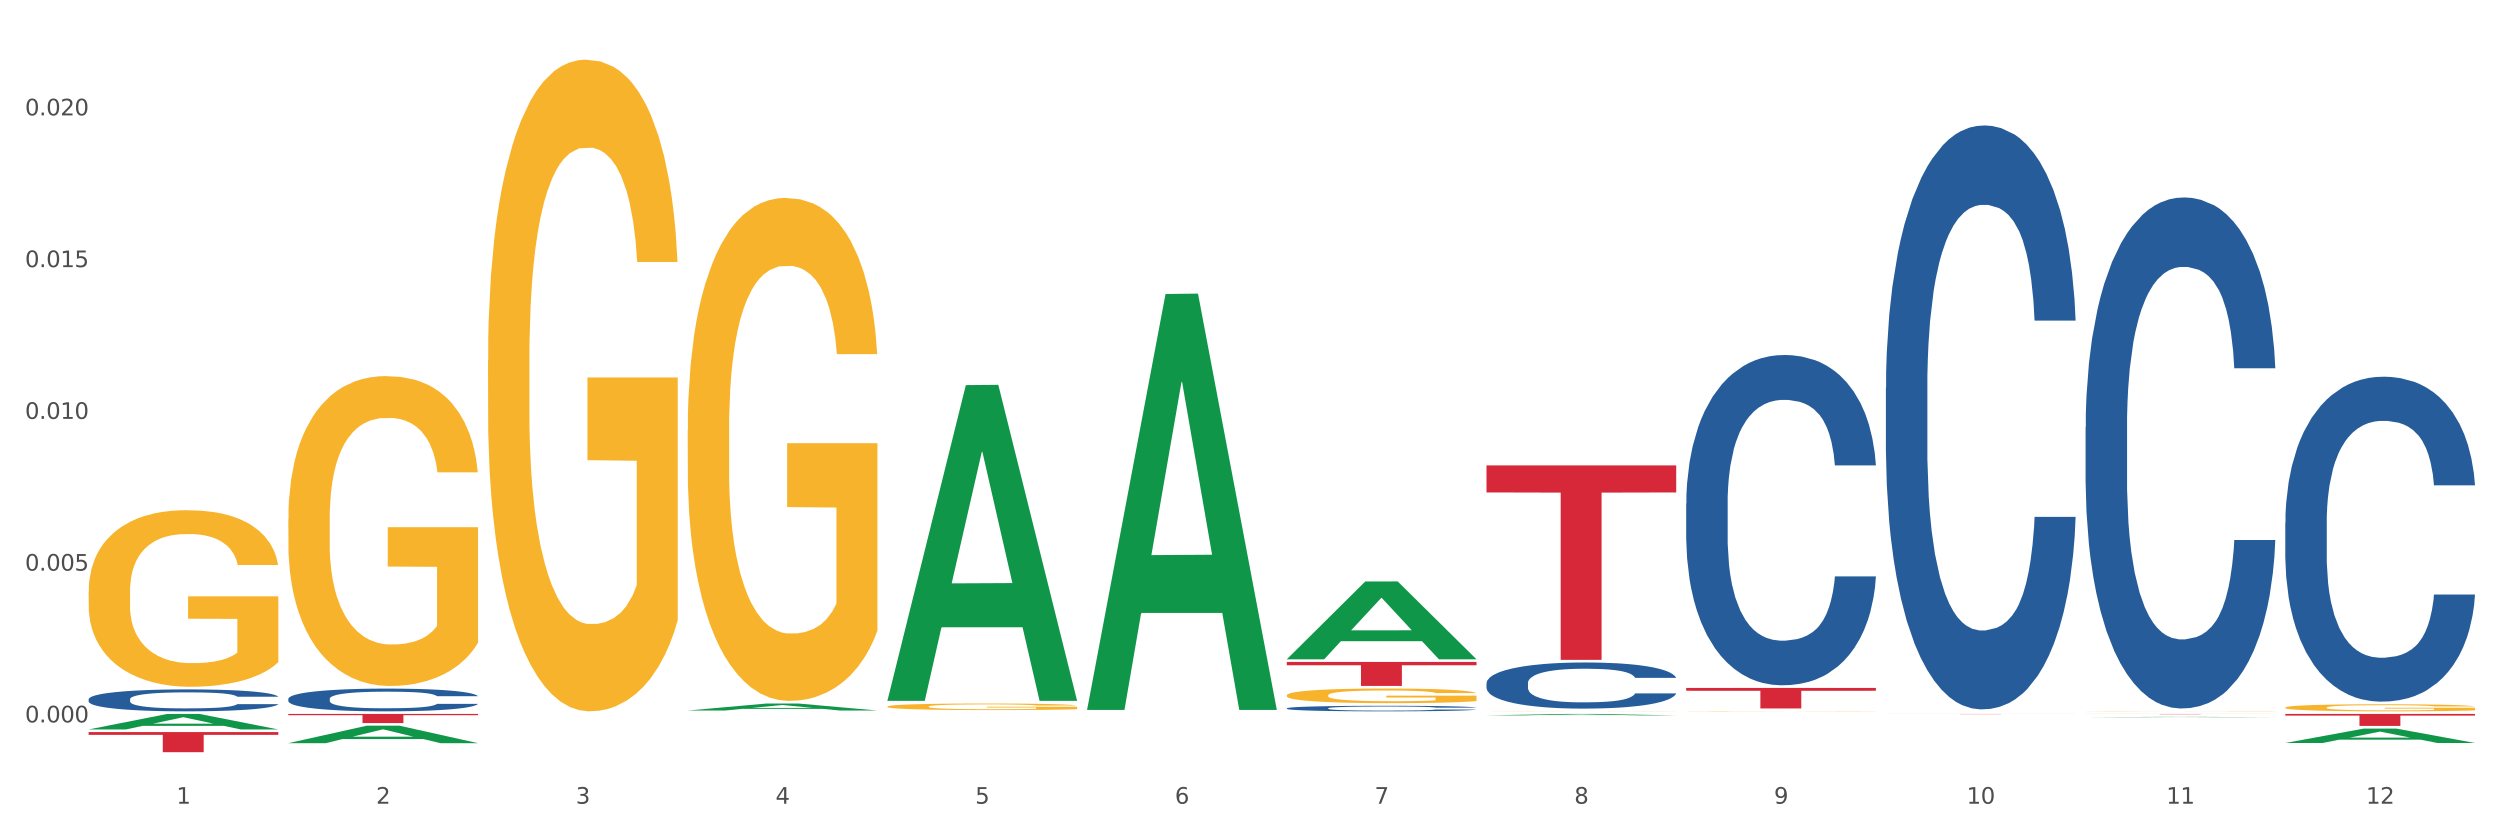
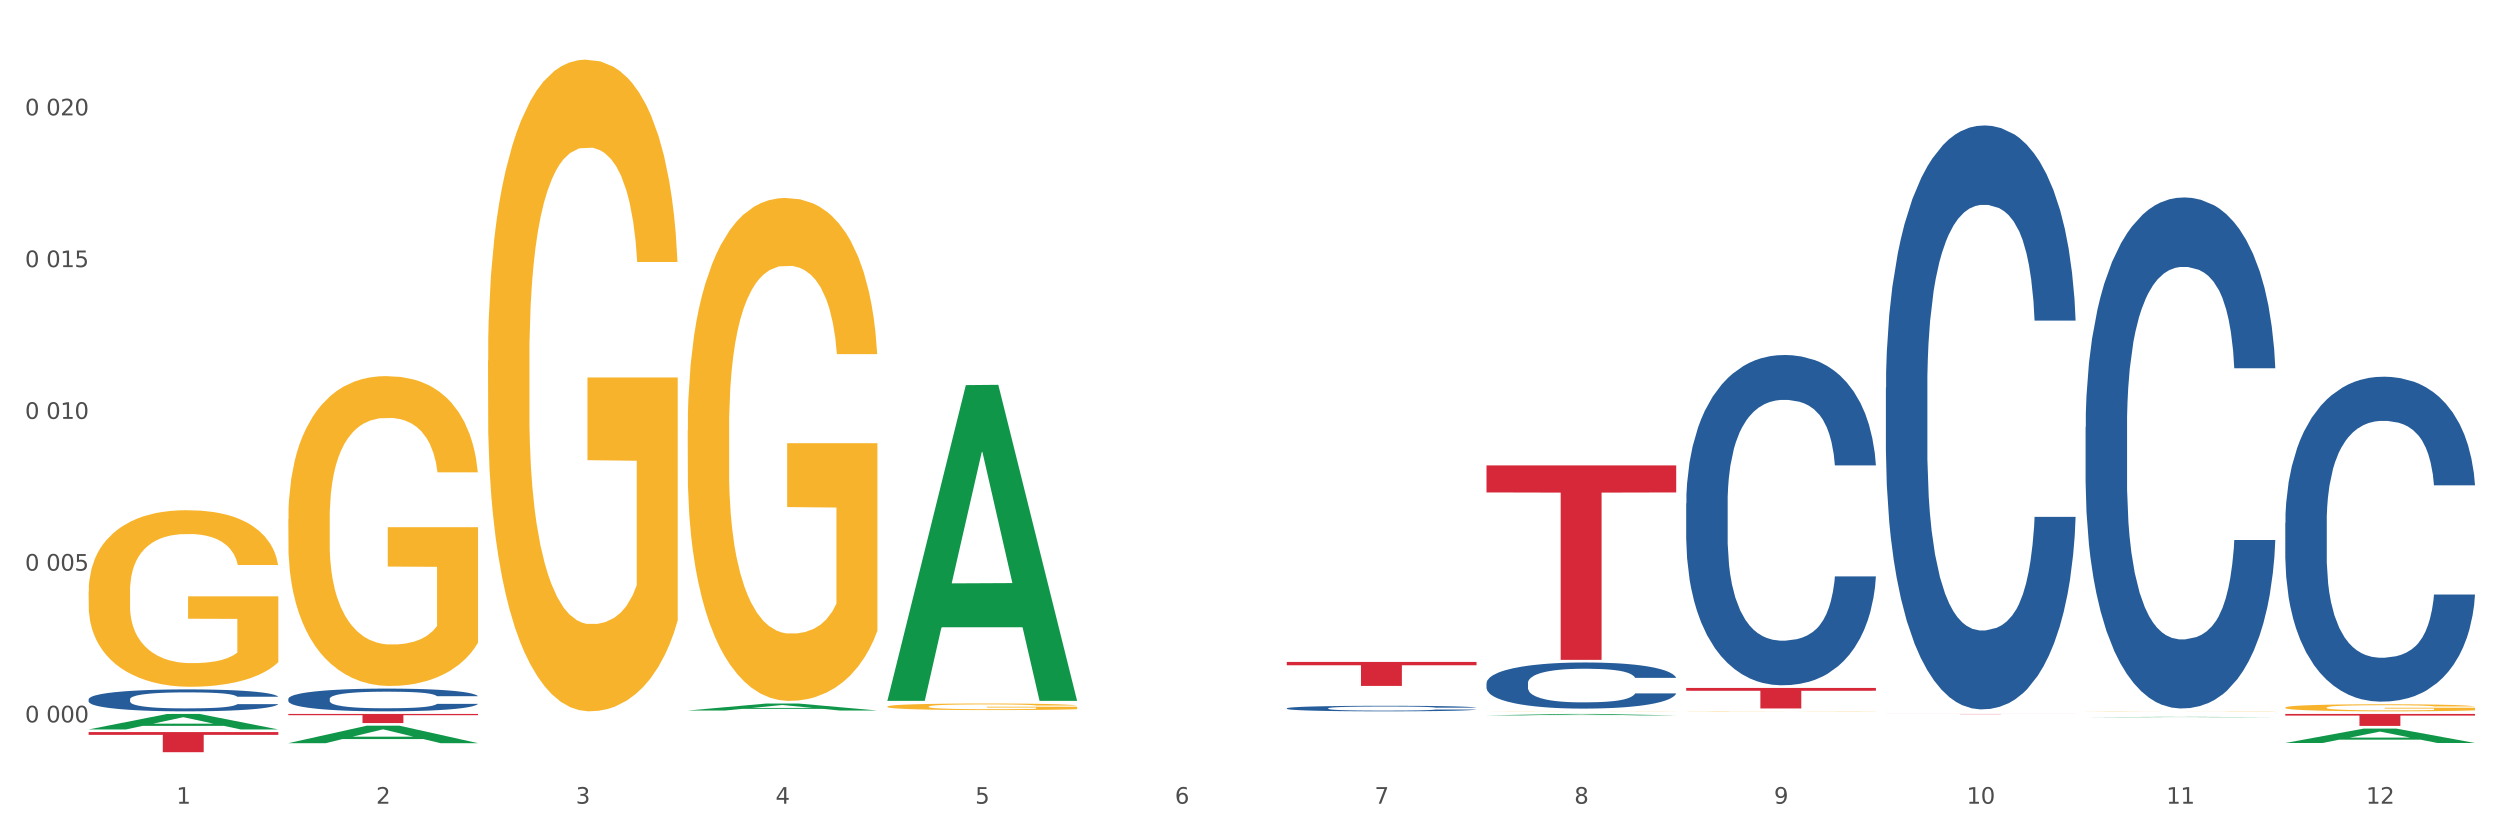
<svg xmlns="http://www.w3.org/2000/svg" xmlns:xlink="http://www.w3.org/1999/xlink" width="1080pt" height="360pt" viewBox="0 0 1080 360" version="1.1">
  <rect x="0" y="0" width="1080" height="360" fill="#333333" stroke="none" />
  <defs>
    <style type="text/css">*{stroke-linejoin: round; stroke-linecap: butt}</style>
  </defs>
  <g id="figure_1">
    <g id="patch_1">
      <path d="M 0 360  L 1080 360  L 1080 0  L 0 0  z " style="fill: #ffffff; stroke: #ffffff; stroke-linejoin: miter" />
    </g>
    <g id="axes_1">
      <g id="matplotlib.axis_1">
        <g id="xtick_1">
          <g id="text_1">
            <g style="fill: #4d4d4d" transform="translate(76.207 347.204) scale(0.096 -0.096)">
              <defs>
                <path id="DejaVuSans-31" d="M 794 531  L 1825 531  L 1825 4091  L 703 3866  L 703 4441  L 1819 4666  L 2450 4666  L 2450 531  L 3481 531  L 3481 0  L 794 0  L 794 531  z " transform="scale(0.016)" />
              </defs>
              <use xlink:href="#DejaVuSans-31" />
            </g>
          </g>
        </g>
        <g id="xtick_2">
          <g id="text_2">
            <g style="fill: #4d4d4d" transform="translate(162.476 347.204) scale(0.096 -0.096)">
              <defs>
                <path id="DejaVuSans-32" d="M 1228 531  L 3431 531  L 3431 0  L 469 0  L 469 531  Q 828 903 1448 1529  Q 2069 2156 2228 2338  Q 2531 2678 2651 2914  Q 2772 3150 2772 3378  Q 2772 3750 2511 3984  Q 2250 4219 1831 4219  Q 1534 4219 1204 4116  Q 875 4013 500 3803  L 500 4441  Q 881 4594 1212 4672  Q 1544 4750 1819 4750  Q 2544 4750 2975 4387  Q 3406 4025 3406 3419  Q 3406 3131 3298 2873  Q 3191 2616 2906 2266  Q 2828 2175 2409 1742  Q 1991 1309 1228 531  z " transform="scale(0.016)" />
              </defs>
              <use xlink:href="#DejaVuSans-32" />
            </g>
          </g>
        </g>
        <g id="xtick_3">
          <g id="text_3">
            <g style="fill: #4d4d4d" transform="translate(248.745 347.204) scale(0.096 -0.096)">
              <defs>
                <path id="DejaVuSans-33" d="M 2597 2516  Q 3050 2419 3304 2112  Q 3559 1806 3559 1356  Q 3559 666 3084 287  Q 2609 -91 1734 -91  Q 1441 -91 1130 -33  Q 819 25 488 141  L 488 750  Q 750 597 1062 519  Q 1375 441 1716 441  Q 2309 441 2620 675  Q 2931 909 2931 1356  Q 2931 1769 2642 2001  Q 2353 2234 1838 2234  L 1294 2234  L 1294 2753  L 1863 2753  Q 2328 2753 2575 2939  Q 2822 3125 2822 3475  Q 2822 3834 2567 4026  Q 2313 4219 1838 4219  Q 1578 4219 1281 4162  Q 984 4106 628 3988  L 628 4550  Q 988 4650 1302 4700  Q 1616 4750 1894 4750  Q 2613 4750 3031 4423  Q 3450 4097 3450 3541  Q 3450 3153 3228 2886  Q 3006 2619 2597 2516  z " transform="scale(0.016)" />
              </defs>
              <use xlink:href="#DejaVuSans-33" />
            </g>
          </g>
        </g>
        <g id="xtick_4">
          <g id="text_4">
            <g style="fill: #4d4d4d" transform="translate(335.014 347.204) scale(0.096 -0.096)">
              <defs>
                <path id="DejaVuSans-34" d="M 2419 4116  L 825 1625  L 2419 1625  L 2419 4116  z M 2253 4666  L 3047 4666  L 3047 1625  L 3713 1625  L 3713 1100  L 3047 1100  L 3047 0  L 2419 0  L 2419 1100  L 313 1100  L 313 1709  L 2253 4666  z " transform="scale(0.016)" />
              </defs>
              <use xlink:href="#DejaVuSans-34" />
            </g>
          </g>
        </g>
        <g id="xtick_5">
          <g id="text_5">
            <g style="fill: #4d4d4d" transform="translate(421.284 347.204) scale(0.096 -0.096)">
              <defs>
                <path id="DejaVuSans-35" d="M 691 4666  L 3169 4666  L 3169 4134  L 1269 4134  L 1269 2991  Q 1406 3038 1543 3061  Q 1681 3084 1819 3084  Q 2600 3084 3056 2656  Q 3513 2228 3513 1497  Q 3513 744 3044 326  Q 2575 -91 1722 -91  Q 1428 -91 1123 -41  Q 819 9 494 109  L 494 744  Q 775 591 1075 516  Q 1375 441 1709 441  Q 2250 441 2565 725  Q 2881 1009 2881 1497  Q 2881 1984 2565 2268  Q 2250 2553 1709 2553  Q 1456 2553 1204 2497  Q 953 2441 691 2322  L 691 4666  z " transform="scale(0.016)" />
              </defs>
              <use xlink:href="#DejaVuSans-35" />
            </g>
          </g>
        </g>
        <g id="xtick_6">
          <g id="text_6">
            <g style="fill: #4d4d4d" transform="translate(507.553 347.204) scale(0.096 -0.096)">
              <defs>
                <path id="DejaVuSans-36" d="M 2113 2584  Q 1688 2584 1439 2293  Q 1191 2003 1191 1497  Q 1191 994 1439 701  Q 1688 409 2113 409  Q 2538 409 2786 701  Q 3034 994 3034 1497  Q 3034 2003 2786 2293  Q 2538 2584 2113 2584  z M 3366 4563  L 3366 3988  Q 3128 4100 2886 4159  Q 2644 4219 2406 4219  Q 1781 4219 1451 3797  Q 1122 3375 1075 2522  Q 1259 2794 1537 2939  Q 1816 3084 2150 3084  Q 2853 3084 3261 2657  Q 3669 2231 3669 1497  Q 3669 778 3244 343  Q 2819 -91 2113 -91  Q 1303 -91 875 529  Q 447 1150 447 2328  Q 447 3434 972 4092  Q 1497 4750 2381 4750  Q 2619 4750 2861 4703  Q 3103 4656 3366 4563  z " transform="scale(0.016)" />
              </defs>
              <use xlink:href="#DejaVuSans-36" />
            </g>
          </g>
        </g>
        <g id="xtick_7">
          <g id="text_7">
            <g style="fill: #4d4d4d" transform="translate(593.822 347.204) scale(0.096 -0.096)">
              <defs>
                <path id="DejaVuSans-37" d="M 525 4666  L 3525 4666  L 3525 4397  L 1831 0  L 1172 0  L 2766 4134  L 525 4134  L 525 4666  z " transform="scale(0.016)" />
              </defs>
              <use xlink:href="#DejaVuSans-37" />
            </g>
          </g>
        </g>
        <g id="xtick_8">
          <g id="text_8">
            <g style="fill: #4d4d4d" transform="translate(680.091 347.204) scale(0.096 -0.096)">
              <defs>
                <path id="DejaVuSans-38" d="M 2034 2216  Q 1584 2216 1326 1975  Q 1069 1734 1069 1313  Q 1069 891 1326 650  Q 1584 409 2034 409  Q 2484 409 2743 651  Q 3003 894 3003 1313  Q 3003 1734 2745 1975  Q 2488 2216 2034 2216  z M 1403 2484  Q 997 2584 770 2862  Q 544 3141 544 3541  Q 544 4100 942 4425  Q 1341 4750 2034 4750  Q 2731 4750 3128 4425  Q 3525 4100 3525 3541  Q 3525 3141 3298 2862  Q 3072 2584 2669 2484  Q 3125 2378 3379 2068  Q 3634 1759 3634 1313  Q 3634 634 3220 271  Q 2806 -91 2034 -91  Q 1263 -91 848 271  Q 434 634 434 1313  Q 434 1759 690 2068  Q 947 2378 1403 2484  z M 1172 3481  Q 1172 3119 1398 2916  Q 1625 2713 2034 2713  Q 2441 2713 2670 2916  Q 2900 3119 2900 3481  Q 2900 3844 2670 4047  Q 2441 4250 2034 4250  Q 1625 4250 1398 4047  Q 1172 3844 1172 3481  z " transform="scale(0.016)" />
              </defs>
              <use xlink:href="#DejaVuSans-38" />
            </g>
          </g>
        </g>
        <g id="xtick_9">
          <g id="text_9">
            <g style="fill: #4d4d4d" transform="translate(766.361 347.204) scale(0.096 -0.096)">
              <defs>
                <path id="DejaVuSans-39" d="M 703 97  L 703 672  Q 941 559 1184 500  Q 1428 441 1663 441  Q 2288 441 2617 861  Q 2947 1281 2994 2138  Q 2813 1869 2534 1725  Q 2256 1581 1919 1581  Q 1219 1581 811 2004  Q 403 2428 403 3163  Q 403 3881 828 4315  Q 1253 4750 1959 4750  Q 2769 4750 3195 4129  Q 3622 3509 3622 2328  Q 3622 1225 3098 567  Q 2575 -91 1691 -91  Q 1453 -91 1209 -44  Q 966 3 703 97  z M 1959 2075  Q 2384 2075 2632 2365  Q 2881 2656 2881 3163  Q 2881 3666 2632 3958  Q 2384 4250 1959 4250  Q 1534 4250 1286 3958  Q 1038 3666 1038 3163  Q 1038 2656 1286 2365  Q 1534 2075 1959 2075  z " transform="scale(0.016)" />
              </defs>
              <use xlink:href="#DejaVuSans-39" />
            </g>
          </g>
        </g>
        <g id="xtick_10">
          <g id="text_10">
            <g style="fill: #4d4d4d" transform="translate(849.576 347.204) scale(0.096 -0.096)">
              <defs>
                <path id="DejaVuSans-30" d="M 2034 4250  Q 1547 4250 1301 3770  Q 1056 3291 1056 2328  Q 1056 1369 1301 889  Q 1547 409 2034 409  Q 2525 409 2770 889  Q 3016 1369 3016 2328  Q 3016 3291 2770 3770  Q 2525 4250 2034 4250  z M 2034 4750  Q 2819 4750 3233 4129  Q 3647 3509 3647 2328  Q 3647 1150 3233 529  Q 2819 -91 2034 -91  Q 1250 -91 836 529  Q 422 1150 422 2328  Q 422 3509 836 4129  Q 1250 4750 2034 4750  z " transform="scale(0.016)" />
              </defs>
              <use xlink:href="#DejaVuSans-31" />
              <use xlink:href="#DejaVuSans-30" transform="translate(63.623 0)" />
            </g>
          </g>
        </g>
        <g id="xtick_11">
          <g id="text_11">
            <g style="fill: #4d4d4d" transform="translate(935.845 347.204) scale(0.096 -0.096)">
              <use xlink:href="#DejaVuSans-31" />
              <use xlink:href="#DejaVuSans-31" transform="translate(63.623 0)" />
            </g>
          </g>
        </g>
        <g id="xtick_12">
          <g id="text_12">
            <g style="fill: #4d4d4d" transform="translate(1022.114 347.204) scale(0.096 -0.096)">
              <use xlink:href="#DejaVuSans-31" />
              <use xlink:href="#DejaVuSans-32" transform="translate(63.623 0)" />
            </g>
          </g>
        </g>
        <g id="xtick_13" />
        <g id="xtick_14" />
        <g id="xtick_15" />
        <g id="xtick_16" />
        <g id="xtick_17" />
        <g id="xtick_18" />
        <g id="xtick_19" />
        <g id="xtick_20" />
        <g id="xtick_21" />
        <g id="xtick_22" />
        <g id="xtick_23" />
      </g>
      <g id="matplotlib.axis_2">
        <g id="ytick_1">
          <g id="text_13">
            <g style="fill: #4d4d4d" transform="translate(10.8 312.076) scale(0.096 -0.096)">
              <defs>
-                 <path id="DejaVuSans-2e" d="M 684 794  L 1344 794  L 1344 0  L 684 0  L 684 794  z " transform="scale(0.016)" />
-               </defs>
+                 </defs>
              <use xlink:href="#DejaVuSans-30" />
              <use xlink:href="#DejaVuSans-2e" transform="translate(63.623 0)" />
              <use xlink:href="#DejaVuSans-30" transform="translate(95.41 0)" />
              <use xlink:href="#DejaVuSans-30" transform="translate(159.033 0)" />
              <use xlink:href="#DejaVuSans-30" transform="translate(222.656 0)" />
            </g>
          </g>
        </g>
        <g id="ytick_2">
          <g id="text_14">
            <g style="fill: #4d4d4d" transform="translate(10.8 246.517) scale(0.096 -0.096)">
              <use xlink:href="#DejaVuSans-30" />
              <use xlink:href="#DejaVuSans-2e" transform="translate(63.623 0)" />
              <use xlink:href="#DejaVuSans-30" transform="translate(95.41 0)" />
              <use xlink:href="#DejaVuSans-30" transform="translate(159.033 0)" />
              <use xlink:href="#DejaVuSans-35" transform="translate(222.656 0)" />
            </g>
          </g>
        </g>
        <g id="ytick_3">
          <g id="text_15">
            <g style="fill: #4d4d4d" transform="translate(10.8 180.959) scale(0.096 -0.096)">
              <use xlink:href="#DejaVuSans-30" />
              <use xlink:href="#DejaVuSans-2e" transform="translate(63.623 0)" />
              <use xlink:href="#DejaVuSans-30" transform="translate(95.41 0)" />
              <use xlink:href="#DejaVuSans-31" transform="translate(159.033 0)" />
              <use xlink:href="#DejaVuSans-30" transform="translate(222.656 0)" />
            </g>
          </g>
        </g>
        <g id="ytick_4">
          <g id="text_16">
            <g style="fill: #4d4d4d" transform="translate(10.8 115.401) scale(0.096 -0.096)">
              <use xlink:href="#DejaVuSans-30" />
              <use xlink:href="#DejaVuSans-2e" transform="translate(63.623 0)" />
              <use xlink:href="#DejaVuSans-30" transform="translate(95.41 0)" />
              <use xlink:href="#DejaVuSans-31" transform="translate(159.033 0)" />
              <use xlink:href="#DejaVuSans-35" transform="translate(222.656 0)" />
            </g>
          </g>
        </g>
        <g id="ytick_5">
          <g id="text_17">
            <g style="fill: #4d4d4d" transform="translate(10.8 49.842) scale(0.096 -0.096)">
              <use xlink:href="#DejaVuSans-30" />
              <use xlink:href="#DejaVuSans-2e" transform="translate(63.623 0)" />
              <use xlink:href="#DejaVuSans-30" transform="translate(95.41 0)" />
              <use xlink:href="#DejaVuSans-32" transform="translate(159.033 0)" />
              <use xlink:href="#DejaVuSans-30" transform="translate(222.656 0)" />
            </g>
          </g>
        </g>
        <g id="ytick_6" />
        <g id="ytick_7" />
        <g id="ytick_8" />
        <g id="ytick_9" />
      </g>
      <g id="PolyCollection_1">
        <path d="M 38.283 315.113  L 38.367 315.107  L 72.164 308.435  L 86.189 308.428  L 120.239 315.126  L 104.017 315.126  L 96.666 313.566  L 61.771 313.566  L 61.518 313.591  L 54.421 315.126  L 38.283 315.126  L 38.283 315.113  L 66.165 312.636  L 92.272 312.629  L 79.345 309.856  L 79.176 309.843  L 79.007 309.862  L 66.08 312.629  L 66.165 312.636  L 38.283 315.113  z " clip-path="url(#p4e5d2865ca)" style="fill: #109648" />
        <path d="M 814.706 167.543  L 814.803 167.313  L 814.803 160.862  L 815.093 152.107  L 816.159 135.98  L 817.515 123.77  L 819.84 109.486  L 821.1 103.496  L 822.746 96.814  L 826.137 85.986  L 830.012 76.771  L 832.724 71.702  L 834.759 68.477  L 839.312 62.717  L 841.928 60.183  L 844.64 58.109  L 846.965 56.727  L 850.84 55.114  L 853.94 54.423  L 857.524 54.193  L 860.527 54.423  L 864.499 55.345  L 870.312 58.109  L 872.54 59.722  L 875.543 62.487  L 878.643 66.173  L 881.162 69.859  L 884.068 75.158  L 887.071 82.07  L 889.977 90.824  L 892.012 98.888  L 893.658 107.412  L 895.112 117.78  L 896.177 129.069  L 896.662 138.514  L 878.934 138.514  L 878.449 129.99  L 877.48 120.775  L 876.512 114.554  L 875.446 109.486  L 873.799 103.726  L 872.346 100.04  L 869.924 95.662  L 867.696 92.898  L 865.856 91.285  L 863.627 89.903  L 858.881 88.52  L 855.49 88.52  L 853.359 88.981  L 850.743 90.133  L 848.515 91.746  L 845.899 94.511  L 843.865 97.506  L 841.831 101.422  L 840.668 104.187  L 838.924 109.255  L 837.762 113.402  L 836.212 120.544  L 835.34 125.613  L 833.79 138.745  L 833.112 148.421  L 832.821 155.102  L 832.628 162.475  L 832.628 198.415  L 833.209 214.542  L 833.693 221.454  L 834.468 229.287  L 835.921 239.424  L 838.053 249.331  L 840.281 256.473  L 842.121 260.85  L 843.865 264.075  L 845.609 266.61  L 847.74 268.913  L 849.484 270.296  L 852.099 271.678  L 855.199 272.369  L 857.621 272.369  L 862.562 271.217  L 864.79 270.065  L 866.921 268.453  L 869.246 265.918  L 871.087 263.154  L 872.152 261.08  L 873.896 256.703  L 875.252 252.095  L 876.415 246.796  L 877.19 242.189  L 878.062 235.277  L 878.74 227.444  L 878.934 223.297  L 896.662 223.297  L 896.274 231.591  L 895.596 239.654  L 894.24 250.483  L 893.174 256.703  L 891.527 264.306  L 889.784 270.757  L 887.362 277.899  L 885.134 283.197  L 882.809 287.805  L 880.29 291.952  L 875.737 297.712  L 874.09 299.325  L 870.602 302.089  L 867.89 303.702  L 863.918 305.315  L 859.849 306.236  L 855.587 306.467  L 851.809 306.006  L 847.643 304.623  L 845.028 303.241  L 842.121 301.168  L 838.731 297.942  L 835.534 294.026  L 832.531 289.418  L 829.721 284.119  L 827.106 278.129  L 823.715 268.222  L 821.196 258.546  L 819.356 249.561  L 818.096 241.958  L 816.837 232.282  L 816.159 225.601  L 815.093 209.474  L 814.706 194.498  L 814.706 167.543  z " clip-path="url(#p4e5d2865ca)" style="fill: #255c99" />
        <path d="M 728.437 217.47  L 728.534 217.34  L 728.534 213.691  L 728.824 208.74  L 729.89 199.618  L 731.246 192.711  L 733.571 184.632  L 734.83 181.244  L 736.477 177.465  L 739.868 171.341  L 743.743 166.128  L 746.455 163.261  L 748.49 161.437  L 753.043 158.179  L 755.658 156.746  L 758.371 155.573  L 760.696 154.791  L 764.571 153.879  L 767.671 153.488  L 771.255 153.358  L 774.258 153.488  L 778.23 154.009  L 784.043 155.573  L 786.271 156.485  L 789.274 158.049  L 792.374 160.134  L 794.892 162.219  L 797.799 165.216  L 800.802 169.125  L 803.708 174.077  L 805.742 178.638  L 807.389 183.459  L 808.842 189.323  L 809.908 195.709  L 810.392 201.051  L 792.664 201.051  L 792.18 196.23  L 791.211 191.017  L 790.243 187.499  L 789.177 184.632  L 787.53 181.374  L 786.077 179.289  L 783.655 176.814  L 781.427 175.25  L 779.586 174.338  L 777.358 173.556  L 772.611 172.774  L 769.221 172.774  L 767.09 173.035  L 764.474 173.686  L 762.246 174.598  L 759.63 176.162  L 757.596 177.856  L 755.561 180.071  L 754.399 181.635  L 752.655 184.502  L 751.493 186.847  L 749.943 190.887  L 749.071 193.754  L 747.521 201.182  L 746.843 206.655  L 746.552 210.434  L 746.358 214.604  L 746.358 234.932  L 746.94 244.054  L 747.424 247.963  L 748.199 252.394  L 749.652 258.127  L 751.783 263.731  L 754.011 267.77  L 755.852 270.246  L 757.596 272.07  L 759.34 273.504  L 761.471 274.807  L 763.215 275.589  L 765.83 276.371  L 768.93 276.762  L 771.352 276.762  L 776.293 276.11  L 778.521 275.458  L 780.652 274.546  L 782.977 273.113  L 784.818 271.549  L 785.883 270.376  L 787.627 267.9  L 788.983 265.294  L 790.146 262.297  L 790.921 259.691  L 791.793 255.782  L 792.471 251.351  L 792.664 249.005  L 810.392 249.005  L 810.005 253.697  L 809.327 258.257  L 807.971 264.382  L 806.905 267.9  L 805.258 272.201  L 803.514 275.849  L 801.092 279.889  L 798.864 282.886  L 796.539 285.492  L 794.021 287.838  L 789.468 291.096  L 787.821 292.008  L 784.333 293.572  L 781.621 294.484  L 777.649 295.396  L 773.58 295.917  L 769.318 296.047  L 765.54 295.787  L 761.374 295.005  L 758.758 294.223  L 755.852 293.05  L 752.461 291.226  L 749.265 289.011  L 746.262 286.405  L 743.452 283.407  L 740.837 280.019  L 737.446 274.416  L 734.927 268.943  L 733.087 263.861  L 731.827 259.561  L 730.568 254.088  L 729.89 250.309  L 728.824 241.187  L 728.437 232.717  L 728.437 217.47  z " clip-path="url(#p4e5d2865ca)" style="fill: #255c99" />
        <path d="M 642.167 295.144  L 642.264 295.126  L 642.264 294.617  L 642.555 293.925  L 643.621 292.652  L 644.977 291.688  L 647.302 290.56  L 648.561 290.087  L 650.208 289.56  L 653.599 288.705  L 657.474 287.977  L 660.186 287.577  L 662.22 287.322  L 666.774 286.867  L 669.389 286.667  L 672.102 286.503  L 674.427 286.394  L 678.302 286.267  L 681.402 286.212  L 684.986 286.194  L 687.989 286.212  L 691.961 286.285  L 697.773 286.503  L 700.001 286.631  L 703.005 286.849  L 706.105 287.14  L 708.623 287.431  L 711.53 287.85  L 714.533 288.395  L 717.439 289.087  L 719.473 289.723  L 721.12 290.396  L 722.573 291.215  L 723.639 292.106  L 724.123 292.852  L 706.395 292.852  L 705.911 292.179  L 704.942 291.451  L 703.973 290.96  L 702.908 290.56  L 701.261 290.105  L 699.808 289.814  L 697.386 289.469  L 695.158 289.25  L 693.317 289.123  L 691.089 289.014  L 686.342 288.905  L 682.952 288.905  L 680.82 288.941  L 678.205 289.032  L 675.977 289.159  L 673.361 289.378  L 671.327 289.614  L 669.292 289.923  L 668.13 290.142  L 666.386 290.542  L 665.224 290.869  L 663.674 291.433  L 662.802 291.833  L 661.252 292.87  L 660.574 293.634  L 660.283 294.162  L 660.089 294.744  L 660.089 297.582  L 660.67 298.855  L 661.155 299.401  L 661.93 300.02  L 663.383 300.82  L 665.514 301.602  L 667.742 302.166  L 669.583 302.512  L 671.327 302.767  L 673.07 302.967  L 675.202 303.149  L 676.945 303.258  L 679.561 303.367  L 682.661 303.421  L 685.083 303.421  L 690.023 303.33  L 692.252 303.24  L 694.383 303.112  L 696.708 302.912  L 698.548 302.694  L 699.614 302.53  L 701.358 302.184  L 702.714 301.821  L 703.876 301.402  L 704.651 301.038  L 705.523 300.493  L 706.201 299.874  L 706.395 299.547  L 724.123 299.547  L 723.736 300.202  L 723.058 300.838  L 721.701 301.693  L 720.636 302.184  L 718.989 302.785  L 717.245 303.294  L 714.823 303.858  L 712.595 304.276  L 710.27 304.64  L 707.751 304.968  L 703.198 305.422  L 701.551 305.55  L 698.064 305.768  L 695.351 305.895  L 691.38 306.023  L 687.311 306.096  L 683.048 306.114  L 679.27 306.077  L 675.105 305.968  L 672.489 305.859  L 669.583 305.695  L 666.192 305.441  L 662.995 305.131  L 659.992 304.768  L 657.183 304.349  L 654.567 303.876  L 651.177 303.094  L 648.658 302.33  L 646.817 301.62  L 645.558 301.02  L 644.299 300.256  L 643.621 299.729  L 642.555 298.455  L 642.167 297.273  L 642.167 295.144  z " clip-path="url(#p4e5d2865ca)" style="fill: #255c99" />
        <path d="M 555.898 305.976  L 555.995 305.974  L 555.995 305.913  L 556.286 305.83  L 557.351 305.676  L 558.708 305.56  L 561.033 305.424  L 562.292 305.367  L 563.939 305.304  L 567.329 305.201  L 571.204 305.113  L 573.917 305.065  L 575.951 305.034  L 580.504 304.979  L 583.12 304.955  L 585.832 304.935  L 588.157 304.922  L 592.032 304.907  L 595.132 304.9  L 598.717 304.898  L 601.72 304.9  L 605.692 304.909  L 611.504 304.935  L 613.732 304.951  L 616.735 304.977  L 619.835 305.012  L 622.354 305.047  L 625.26 305.098  L 628.263 305.163  L 631.17 305.247  L 633.204 305.323  L 634.851 305.404  L 636.304 305.503  L 637.37 305.61  L 637.854 305.7  L 620.126 305.7  L 619.642 305.619  L 618.673 305.531  L 617.704 305.472  L 616.638 305.424  L 614.992 305.369  L 613.538 305.334  L 611.117 305.293  L 608.889 305.266  L 607.048 305.251  L 604.82 305.238  L 600.073 305.225  L 596.682 305.225  L 594.551 305.229  L 591.936 305.24  L 589.707 305.255  L 587.092 305.282  L 585.057 305.31  L 583.023 305.347  L 581.861 305.374  L 580.117 305.422  L 578.954 305.461  L 577.404 305.529  L 576.532 305.578  L 574.982 305.702  L 574.304 305.794  L 574.014 305.858  L 573.82 305.928  L 573.82 306.27  L 574.401 306.423  L 574.886 306.489  L 575.661 306.564  L 577.114 306.66  L 579.245 306.754  L 581.473 306.822  L 583.314 306.864  L 585.057 306.894  L 586.801 306.919  L 588.932 306.94  L 590.676 306.954  L 593.292 306.967  L 596.392 306.973  L 598.814 306.973  L 603.754 306.962  L 605.982 306.951  L 608.114 306.936  L 610.439 306.912  L 612.279 306.886  L 613.345 306.866  L 615.088 306.824  L 616.445 306.781  L 617.607 306.73  L 618.382 306.686  L 619.254 306.621  L 619.932 306.546  L 620.126 306.507  L 637.854 306.507  L 637.466 306.586  L 636.788 306.662  L 635.432 306.765  L 634.366 306.824  L 632.72 306.897  L 630.976 306.958  L 628.554 307.026  L 626.326 307.076  L 624.001 307.12  L 621.482 307.16  L 616.929 307.214  L 615.282 307.23  L 611.795 307.256  L 609.082 307.271  L 605.11 307.287  L 601.042 307.295  L 596.779 307.298  L 593.001 307.293  L 588.836 307.28  L 586.22 307.267  L 583.314 307.247  L 579.923 307.217  L 576.726 307.179  L 573.723 307.136  L 570.914 307.085  L 568.298 307.028  L 564.908 306.934  L 562.389 306.842  L 560.548 306.756  L 559.289 306.684  L 558.029 306.592  L 557.351 306.529  L 556.286 306.375  L 555.898 306.233  L 555.898 305.976  z " clip-path="url(#p4e5d2865ca)" style="fill: #255c99" />
        <path d="M 124.552 301.889  L 124.649 301.88  L 124.649 301.629  L 124.94 301.288  L 126.005 300.66  L 127.362 300.185  L 129.687 299.628  L 130.946 299.395  L 132.593 299.135  L 135.983 298.714  L 139.858 298.355  L 142.571 298.157  L 144.605 298.032  L 149.158 297.808  L 151.774 297.709  L 154.486 297.628  L 156.811 297.574  L 160.686 297.512  L 163.786 297.485  L 167.371 297.476  L 170.374 297.485  L 174.346 297.521  L 180.158 297.628  L 182.386 297.691  L 185.389 297.799  L 188.489 297.942  L 191.008 298.086  L 193.914 298.292  L 196.917 298.561  L 199.824 298.902  L 201.858 299.216  L 203.505 299.548  L 204.958 299.951  L 206.024 300.391  L 206.508 300.759  L 188.78 300.759  L 188.296 300.427  L 187.327 300.068  L 186.358 299.826  L 185.292 299.628  L 183.646 299.404  L 182.192 299.261  L 179.771 299.09  L 177.543 298.983  L 175.702 298.92  L 173.474 298.866  L 168.727 298.812  L 165.336 298.812  L 163.205 298.83  L 160.589 298.875  L 158.361 298.938  L 155.746 299.045  L 153.711 299.162  L 151.677 299.315  L 150.515 299.422  L 148.771 299.62  L 147.608 299.781  L 146.058 300.059  L 145.186 300.256  L 143.636 300.768  L 142.958 301.144  L 142.668 301.405  L 142.474 301.692  L 142.474 303.091  L 143.055 303.719  L 143.54 303.988  L 144.315 304.293  L 145.768 304.687  L 147.899 305.073  L 150.127 305.351  L 151.968 305.522  L 153.711 305.647  L 155.455 305.746  L 157.586 305.836  L 159.33 305.889  L 161.946 305.943  L 165.046 305.97  L 167.468 305.97  L 172.408 305.925  L 174.636 305.88  L 176.768 305.818  L 179.092 305.719  L 180.933 305.611  L 181.999 305.531  L 183.742 305.36  L 185.099 305.181  L 186.261 304.974  L 187.036 304.795  L 187.908 304.526  L 188.586 304.221  L 188.78 304.06  L 206.508 304.06  L 206.12 304.382  L 205.442 304.696  L 204.086 305.118  L 203.02 305.36  L 201.374 305.656  L 199.63 305.907  L 197.208 306.185  L 194.98 306.392  L 192.655 306.571  L 190.136 306.733  L 185.583 306.957  L 183.936 307.02  L 180.449 307.127  L 177.736 307.19  L 173.764 307.253  L 169.696 307.289  L 165.433 307.298  L 161.655 307.28  L 157.49 307.226  L 154.874 307.172  L 151.968 307.091  L 148.577 306.966  L 145.38 306.813  L 142.377 306.634  L 139.568 306.428  L 136.952 306.194  L 133.562 305.809  L 131.043 305.432  L 129.202 305.082  L 127.943 304.786  L 126.683 304.409  L 126.005 304.149  L 124.94 303.521  L 124.552 302.938  L 124.552 301.889  z " clip-path="url(#p4e5d2865ca)" style="fill: #255c99" />
        <path d="M 38.283 302.079  L 38.38 302.07  L 38.38 301.828  L 38.67 301.499  L 39.736 300.893  L 41.092 300.435  L 43.417 299.898  L 44.677 299.673  L 46.324 299.422  L 49.714 299.015  L 53.589 298.669  L 56.302 298.479  L 58.336 298.358  L 62.889 298.141  L 65.505 298.046  L 68.217 297.968  L 70.542 297.916  L 74.417 297.856  L 77.517 297.83  L 81.101 297.821  L 84.105 297.83  L 88.076 297.864  L 93.889 297.968  L 96.117 298.029  L 99.12 298.133  L 102.22 298.271  L 104.739 298.41  L 107.645 298.609  L 110.648 298.868  L 113.554 299.197  L 115.589 299.5  L 117.236 299.82  L 118.689 300.21  L 119.754 300.634  L 120.239 300.989  L 102.511 300.989  L 102.026 300.668  L 101.058 300.322  L 100.089 300.089  L 99.023 299.898  L 97.376 299.682  L 95.923 299.543  L 93.501 299.379  L 91.273 299.275  L 89.433 299.214  L 87.205 299.163  L 82.458 299.111  L 79.067 299.111  L 76.936 299.128  L 74.32 299.171  L 72.092 299.232  L 69.477 299.336  L 67.442 299.448  L 65.408 299.595  L 64.245 299.699  L 62.502 299.89  L 61.339 300.045  L 59.789 300.314  L 58.917 300.504  L 57.367 300.997  L 56.689 301.361  L 56.399 301.612  L 56.205 301.889  L 56.205 303.239  L 56.786 303.845  L 57.27 304.104  L 58.045 304.398  L 59.498 304.779  L 61.63 305.151  L 63.858 305.42  L 65.698 305.584  L 67.442 305.705  L 69.186 305.8  L 71.317 305.887  L 73.061 305.939  L 75.677 305.991  L 78.776 306.017  L 81.198 306.017  L 86.139 305.974  L 88.367 305.93  L 90.498 305.87  L 92.823 305.775  L 94.664 305.671  L 95.73 305.593  L 97.473 305.428  L 98.83 305.255  L 99.992 305.056  L 100.767 304.883  L 101.639 304.623  L 102.317 304.329  L 102.511 304.173  L 120.239 304.173  L 119.851 304.485  L 119.173 304.788  L 117.817 305.195  L 116.751 305.428  L 115.104 305.714  L 113.361 305.956  L 110.939 306.225  L 108.711 306.424  L 106.386 306.597  L 103.867 306.752  L 99.314 306.969  L 97.667 307.029  L 94.18 307.133  L 91.467 307.194  L 87.495 307.254  L 83.426 307.289  L 79.164 307.298  L 75.386 307.28  L 71.22 307.228  L 68.605 307.177  L 65.698 307.099  L 62.308 306.977  L 59.111 306.83  L 56.108 306.657  L 53.299 306.458  L 50.683 306.233  L 47.292 305.861  L 44.774 305.498  L 42.933 305.16  L 41.674 304.874  L 40.414 304.511  L 39.736 304.26  L 38.67 303.654  L 38.283 303.092  L 38.283 302.079  z " clip-path="url(#p4e5d2865ca)" style="fill: #255c99" />
        <path d="M 38.283 255.656  L 38.38 255.586  L 38.38 253.078  L 38.573 250.918  L 39.541 245.693  L 40.992 241.374  L 42.057 239.075  L 43.121 237.194  L 44.379 235.313  L 45.927 233.362  L 48.733 230.506  L 50.475 229.043  L 52.603 227.51  L 56.474 225.281  L 59.28 224.027  L 62.183 222.982  L 66.924 221.728  L 70.02 221.17  L 73.31 220.752  L 77.277 220.473  L 80.277 220.404  L 86.857 220.613  L 92.469 221.24  L 95.178 221.728  L 98.661 222.564  L 100.5 223.121  L 103.499 224.236  L 106.596 225.699  L 108.724 226.953  L 111.917 229.321  L 114.336 231.69  L 116.562 234.616  L 117.723 236.637  L 118.594 238.518  L 119.368 240.677  L 120.142 244.091  L 102.725 244.091  L 102.048 241.653  L 100.983 239.354  L 99.435 237.124  L 98.081 235.731  L 95.758 233.989  L 93.63 232.874  L 91.404 232.038  L 88.695 231.342  L 86.566 230.993  L 83.567 230.715  L 77.664 230.784  L 73.697 231.342  L 70.988 232.038  L 69.246 232.665  L 67.698 233.362  L 65.956 234.337  L 63.924 235.8  L 62.473 237.124  L 61.022 238.796  L 59.86 240.468  L 58.796 242.419  L 57.925 244.509  L 57.248 246.669  L 56.667 249.316  L 56.184 253.705  L 56.184 263.25  L 56.377 265.409  L 56.861 268.266  L 57.441 270.426  L 58.409 273.003  L 59.28 274.745  L 60.925 277.253  L 62.763 279.343  L 64.215 280.667  L 65.666 281.781  L 68.182 283.314  L 70.988 284.568  L 73.407 285.335  L 76.697 286.031  L 78.922 286.31  L 80.857 286.449  L 85.599 286.449  L 88.985 286.24  L 92.759 285.753  L 95.662 285.126  L 98.081 284.359  L 100.79 283.105  L 102.532 281.921  L 102.532 267.36  L 81.244 267.291  L 81.244 257.607  L 120.239 257.607  L 120.239 286.031  L 118.594 287.494  L 116.755 288.818  L 114.82 290.002  L 111.917 291.465  L 108.434 292.859  L 105.338 293.834  L 102.048 294.67  L 98.177 295.436  L 93.146 296.133  L 90.05 296.412  L 86.179 296.621  L 81.631 296.69  L 77.664 296.551  L 73.794 296.203  L 69.73 295.576  L 65.763 294.67  L 62.763 293.764  L 59.764 292.65  L 56.571 291.187  L 54.055 289.793  L 52.12 288.539  L 49.991 286.937  L 47.669 284.847  L 45.927 282.966  L 44.379 281.015  L 42.734 278.507  L 41.573 276.347  L 40.412 273.63  L 39.734 271.61  L 38.96 268.475  L 38.38 264.086  L 38.283 255.656  z " clip-path="url(#p4e5d2865ca)" style="fill: #f7b32b" />
        <path d="M 124.552 224.334  L 124.649 224.212  L 124.649 219.81  L 124.842 216.02  L 125.81 206.851  L 127.261 199.27  L 128.326 195.236  L 129.39 191.935  L 130.648 188.634  L 132.196 185.211  L 135.002 180.198  L 136.744 177.63  L 138.873 174.941  L 142.743 171.028  L 145.549 168.828  L 148.452 166.994  L 153.193 164.793  L 156.289 163.815  L 159.579 163.081  L 163.546 162.592  L 166.546 162.47  L 173.126 162.837  L 178.738 163.937  L 181.447 164.793  L 184.93 166.26  L 186.769 167.238  L 189.768 169.194  L 192.865 171.762  L 194.994 173.963  L 198.187 178.119  L 200.606 182.276  L 202.831 187.411  L 203.992 190.957  L 204.863 194.258  L 205.637 198.048  L 206.411 204.039  L 188.994 204.039  L 188.317 199.76  L 187.253 195.725  L 185.705 191.813  L 184.35 189.367  L 182.028 186.311  L 179.899 184.355  L 177.673 182.888  L 174.964 181.665  L 172.835 181.054  L 169.836 180.565  L 163.934 180.687  L 159.966 181.665  L 157.257 182.888  L 155.515 183.988  L 153.967 185.211  L 152.226 186.922  L 150.194 189.49  L 148.742 191.813  L 147.291 194.747  L 146.13 197.681  L 145.065 201.104  L 144.194 204.772  L 143.517 208.562  L 142.937 213.208  L 142.453 220.911  L 142.453 237.66  L 142.646 241.45  L 143.13 246.463  L 143.711 250.253  L 144.678 254.777  L 145.549 257.833  L 147.194 262.234  L 149.032 265.902  L 150.484 268.225  L 151.935 270.181  L 154.451 272.871  L 157.257 275.072  L 159.676 276.417  L 162.966 277.639  L 165.191 278.128  L 167.127 278.373  L 171.868 278.373  L 175.254 278.006  L 179.028 277.15  L 181.931 276.05  L 184.35 274.705  L 187.059 272.504  L 188.801 270.426  L 188.801 244.874  L 167.514 244.751  L 167.514 227.757  L 206.508 227.757  L 206.508 277.639  L 204.863 280.207  L 203.025 282.53  L 201.089 284.608  L 198.187 287.176  L 194.703 289.621  L 191.607 291.332  L 188.317 292.799  L 184.447 294.144  L 179.415 295.367  L 176.319 295.856  L 172.448 296.223  L 167.901 296.345  L 163.934 296.101  L 160.063 295.489  L 155.999 294.389  L 152.032 292.799  L 149.032 291.21  L 146.033 289.254  L 142.84 286.686  L 140.324 284.241  L 138.389 282.041  L 136.26 279.229  L 133.938 275.561  L 132.196 272.26  L 130.648 268.837  L 129.003 264.435  L 127.842 260.645  L 126.681 255.877  L 126.004 252.331  L 125.23 246.83  L 124.649 239.127  L 124.552 224.334  z " clip-path="url(#p4e5d2865ca)" style="fill: #f7b32b" />
        <path d="M 210.821 155.858  L 210.918 155.601  L 210.918 146.345  L 211.112 138.375  L 212.079 119.091  L 213.531 103.15  L 214.595 94.666  L 215.659 87.724  L 216.917 80.782  L 218.465 73.582  L 221.271 63.041  L 223.013 57.641  L 225.142 51.985  L 229.012 43.757  L 231.818 39.129  L 234.721 35.273  L 239.462 30.645  L 242.559 28.588  L 245.849 27.045  L 249.816 26.017  L 252.815 25.759  L 259.395 26.531  L 265.007 28.845  L 267.716 30.645  L 271.2 33.73  L 273.038 35.787  L 276.038 39.901  L 279.134 45.3  L 281.263 49.928  L 284.456 58.67  L 286.875 67.412  L 289.1 78.21  L 290.261 85.667  L 291.132 92.609  L 291.906 100.579  L 292.68 113.178  L 275.264 113.178  L 274.586 104.179  L 273.522 95.694  L 271.974 87.466  L 270.619 82.324  L 268.297 75.896  L 266.168 71.783  L 263.943 68.697  L 261.233 66.126  L 259.105 64.841  L 256.105 63.812  L 250.203 64.069  L 246.236 66.126  L 243.526 68.697  L 241.785 71.011  L 240.236 73.582  L 238.495 77.182  L 236.463 82.581  L 235.011 87.466  L 233.56 93.637  L 232.399 99.808  L 231.335 107.007  L 230.464 114.72  L 229.786 122.691  L 229.206 132.461  L 228.722 148.659  L 228.722 183.884  L 228.916 191.854  L 229.399 202.396  L 229.98 210.366  L 230.947 219.879  L 231.818 226.307  L 233.463 235.563  L 235.302 243.277  L 236.753 248.162  L 238.204 252.276  L 240.72 257.932  L 243.526 262.56  L 245.945 265.388  L 249.235 267.959  L 251.461 268.988  L 253.396 269.502  L 258.137 269.502  L 261.524 268.731  L 265.297 266.931  L 268.2 264.617  L 270.619 261.789  L 273.328 257.161  L 275.07 252.79  L 275.07 199.053  L 253.783 198.796  L 253.783 163.058  L 292.777 163.058  L 292.777 267.959  L 291.132 273.359  L 289.294 278.244  L 287.359 282.615  L 284.456 288.014  L 280.972 293.156  L 277.876 296.756  L 274.586 299.841  L 270.716 302.67  L 265.684 305.241  L 262.588 306.269  L 258.718 307.041  L 254.17 307.298  L 250.203 306.783  L 246.332 305.498  L 242.268 303.184  L 238.301 299.841  L 235.302 296.499  L 232.302 292.385  L 229.109 286.986  L 226.593 281.844  L 224.658 277.216  L 222.529 271.302  L 220.207 263.589  L 218.465 256.647  L 216.917 249.447  L 215.272 240.191  L 214.111 232.221  L 212.95 222.193  L 212.273 214.737  L 211.499 203.167  L 210.918 186.969  L 210.821 155.858  z " clip-path="url(#p4e5d2865ca)" style="fill: #f7b32b" />
        <path d="M 987.244 308.428  L 1069.2 308.428  L 1069.2 309.149  L 1036.961 309.153  L 1036.961 313.611  L 1019.289 313.611  L 1019.289 309.153  L 987.244 309.149  L 987.244 308.433  L 987.244 308.428  z " clip-path="url(#p4e5d2865ca)" style="fill: #d62839" />
        <path d="M 900.975 184.493  L 901.072 184.291  L 901.072 178.646  L 901.363 170.984  L 902.428 156.871  L 903.784 146.185  L 906.109 133.684  L 907.369 128.442  L 909.016 122.595  L 912.406 113.119  L 916.281 105.054  L 918.994 100.618  L 921.028 97.796  L 925.581 92.755  L 928.197 90.537  L 930.909 88.723  L 933.234 87.513  L 937.109 86.101  L 940.209 85.497  L 943.794 85.295  L 946.797 85.497  L 950.768 86.303  L 956.581 88.723  L 958.809 90.134  L 961.812 92.553  L 964.912 95.779  L 967.431 99.005  L 970.337 103.643  L 973.34 109.691  L 976.246 117.353  L 978.281 124.41  L 979.928 131.87  L 981.381 140.943  L 982.446 150.822  L 982.931 159.089  L 965.203 159.089  L 964.718 151.629  L 963.75 143.564  L 962.781 138.12  L 961.715 133.684  L 960.068 128.644  L 958.615 125.418  L 956.193 121.587  L 953.965 119.168  L 952.125 117.756  L 949.897 116.546  L 945.15 115.337  L 941.759 115.337  L 939.628 115.74  L 937.012 116.748  L 934.784 118.159  L 932.169 120.579  L 930.134 123.2  L 928.1 126.628  L 926.937 129.047  L 925.194 133.483  L 924.031 137.112  L 922.481 143.362  L 921.609 147.798  L 920.059 159.29  L 919.381 167.758  L 919.091 173.606  L 918.897 180.057  L 918.897 211.51  L 919.478 225.624  L 919.962 231.673  L 920.737 238.528  L 922.191 247.399  L 924.322 256.069  L 926.55 262.319  L 928.391 266.15  L 930.134 268.973  L 931.878 271.191  L 934.009 273.207  L 935.753 274.417  L 938.369 275.626  L 941.469 276.231  L 943.89 276.231  L 948.831 275.223  L 951.059 274.215  L 953.19 272.804  L 955.515 270.586  L 957.356 268.166  L 958.422 266.352  L 960.165 262.521  L 961.522 258.488  L 962.684 253.851  L 963.459 249.819  L 964.331 243.77  L 965.009 236.915  L 965.203 233.286  L 982.931 233.286  L 982.543 240.544  L 981.865 247.601  L 980.509 257.077  L 979.443 262.521  L 977.796 269.174  L 976.053 274.82  L 973.631 281.07  L 971.403 285.707  L 969.078 289.74  L 966.559 293.369  L 962.006 298.41  L 960.359 299.821  L 956.872 302.24  L 954.159 303.652  L 950.187 305.063  L 946.119 305.87  L 941.856 306.071  L 938.078 305.668  L 933.912 304.458  L 931.297 303.249  L 928.391 301.434  L 925 298.611  L 921.803 295.184  L 918.8 291.151  L 915.991 286.514  L 913.375 281.272  L 909.984 272.602  L 907.466 264.134  L 905.625 256.271  L 904.366 249.617  L 903.106 241.149  L 902.428 235.302  L 901.363 221.188  L 900.975 208.083  L 900.975 184.493  z " clip-path="url(#p4e5d2865ca)" style="fill: #255c99" />
        <path d="M 383.36 305.231  L 383.457 305.228  L 383.457 305.135  L 383.65 305.054  L 384.618 304.86  L 386.069 304.699  L 387.133 304.613  L 388.198 304.543  L 389.456 304.473  L 391.004 304.401  L 393.81 304.294  L 395.552 304.24  L 397.68 304.183  L 401.551 304.1  L 404.357 304.053  L 407.26 304.014  L 412.001 303.967  L 415.097 303.947  L 418.387 303.931  L 422.354 303.921  L 425.354 303.918  L 431.933 303.926  L 437.545 303.949  L 440.255 303.967  L 443.738 303.998  L 445.577 304.019  L 448.576 304.061  L 451.672 304.115  L 453.801 304.162  L 456.994 304.25  L 459.413 304.338  L 461.639 304.447  L 462.8 304.523  L 463.671 304.593  L 464.445 304.673  L 465.219 304.8  L 447.802 304.8  L 447.125 304.709  L 446.06 304.624  L 444.512 304.541  L 443.158 304.489  L 440.835 304.424  L 438.707 304.382  L 436.481 304.351  L 433.772 304.325  L 431.643 304.312  L 428.644 304.302  L 422.741 304.305  L 418.774 304.325  L 416.065 304.351  L 414.323 304.375  L 412.775 304.401  L 411.033 304.437  L 409.001 304.491  L 407.55 304.541  L 406.098 304.603  L 404.937 304.665  L 403.873 304.738  L 403.002 304.816  L 402.325 304.896  L 401.744 304.995  L 401.26 305.158  L 401.26 305.514  L 401.454 305.594  L 401.938 305.7  L 402.518 305.781  L 403.486 305.877  L 404.357 305.942  L 406.002 306.035  L 407.84 306.113  L 409.292 306.162  L 410.743 306.204  L 413.259 306.261  L 416.065 306.308  L 418.484 306.336  L 421.774 306.362  L 423.999 306.372  L 425.934 306.378  L 430.675 306.378  L 434.062 306.37  L 437.836 306.352  L 440.739 306.328  L 443.158 306.3  L 445.867 306.253  L 447.608 306.209  L 447.608 305.667  L 426.321 305.664  L 426.321 305.303  L 465.316 305.303  L 465.316 306.362  L 463.671 306.416  L 461.832 306.466  L 459.897 306.51  L 456.994 306.564  L 453.511 306.616  L 450.415 306.653  L 447.125 306.684  L 443.254 306.712  L 438.223 306.738  L 435.126 306.749  L 431.256 306.756  L 426.708 306.759  L 422.741 306.754  L 418.871 306.741  L 414.807 306.717  L 410.84 306.684  L 407.84 306.65  L 404.841 306.608  L 401.647 306.554  L 399.132 306.502  L 397.197 306.455  L 395.068 306.396  L 392.746 306.318  L 391.004 306.248  L 389.456 306.175  L 387.811 306.082  L 386.65 306.001  L 385.489 305.9  L 384.811 305.825  L 384.037 305.708  L 383.457 305.545  L 383.36 305.231  z " clip-path="url(#p4e5d2865ca)" style="fill: #f7b32b" />
        <path d="M 642.167 307.269  L 642.264 307.269  L 642.264 307.267  L 642.458 307.266  L 643.425 307.262  L 644.877 307.259  L 645.941 307.257  L 647.005 307.256  L 648.263 307.255  L 649.811 307.253  L 652.618 307.251  L 654.359 307.25  L 656.488 307.249  L 660.358 307.248  L 663.164 307.247  L 666.067 307.246  L 670.808 307.245  L 673.905 307.245  L 677.195 307.245  L 681.162 307.244  L 684.161 307.244  L 690.741 307.245  L 696.353 307.245  L 699.062 307.245  L 702.546 307.246  L 704.384 307.246  L 707.384 307.247  L 710.48 307.248  L 712.609 307.249  L 715.802 307.251  L 718.221 307.252  L 720.446 307.254  L 721.607 307.256  L 722.478 307.257  L 723.252 307.259  L 724.026 307.261  L 706.61 307.261  L 705.932 307.259  L 704.868 307.258  L 703.32 307.256  L 701.965 307.255  L 699.643 307.254  L 697.514 307.253  L 695.289 307.253  L 692.579 307.252  L 690.451 307.252  L 687.451 307.252  L 681.549 307.252  L 677.582 307.252  L 674.872 307.253  L 673.131 307.253  L 671.582 307.253  L 669.841 307.254  L 667.809 307.255  L 666.357 307.256  L 664.906 307.257  L 663.745 307.258  L 662.681 307.26  L 661.81 307.261  L 661.132 307.263  L 660.552 307.265  L 660.068 307.268  L 660.068 307.274  L 660.262 307.276  L 660.745 307.278  L 661.326 307.279  L 662.294 307.281  L 663.164 307.282  L 664.809 307.284  L 666.648 307.286  L 668.099 307.286  L 669.551 307.287  L 672.066 307.288  L 674.872 307.289  L 677.291 307.29  L 680.581 307.29  L 682.807 307.29  L 684.742 307.291  L 689.483 307.291  L 692.87 307.29  L 696.643 307.29  L 699.546 307.29  L 701.965 307.289  L 704.674 307.288  L 706.416 307.287  L 706.416 307.277  L 685.129 307.277  L 685.129 307.27  L 724.123 307.27  L 724.123 307.29  L 722.478 307.291  L 720.64 307.292  L 718.705 307.293  L 715.802 307.294  L 712.318 307.295  L 709.222 307.296  L 705.932 307.296  L 702.062 307.297  L 697.03 307.297  L 693.934 307.297  L 690.064 307.298  L 685.516 307.298  L 681.549 307.298  L 677.678 307.297  L 673.614 307.297  L 669.647 307.296  L 666.648 307.296  L 663.648 307.295  L 660.455 307.294  L 657.939 307.293  L 656.004 307.292  L 653.875 307.291  L 651.553 307.289  L 649.811 307.288  L 648.263 307.287  L 646.618 307.285  L 645.457 307.283  L 644.296 307.282  L 643.619 307.28  L 642.845 307.278  L 642.264 307.275  L 642.167 307.269  z " clip-path="url(#p4e5d2865ca)" style="fill: #f7b32b" />
        <path d="M 728.437 307.233  L 728.533 307.233  L 728.533 307.229  L 728.727 307.226  L 729.695 307.218  L 731.146 307.211  L 732.21 307.207  L 733.275 307.204  L 734.533 307.201  L 736.081 307.198  L 738.887 307.194  L 740.628 307.191  L 742.757 307.189  L 746.628 307.185  L 749.434 307.183  L 752.336 307.182  L 757.078 307.18  L 760.174 307.179  L 763.464 307.178  L 767.431 307.178  L 770.43 307.178  L 777.01 307.178  L 782.622 307.179  L 785.332 307.18  L 788.815 307.181  L 790.653 307.182  L 793.653 307.184  L 796.749 307.186  L 798.878 307.188  L 802.071 307.192  L 804.49 307.196  L 806.716 307.2  L 807.877 307.203  L 808.747 307.206  L 809.522 307.21  L 810.296 307.215  L 792.879 307.215  L 792.201 307.211  L 791.137 307.208  L 789.589 307.204  L 788.234 307.202  L 785.912 307.199  L 783.783 307.197  L 781.558 307.196  L 778.849 307.195  L 776.72 307.194  L 773.72 307.194  L 767.818 307.194  L 763.851 307.195  L 761.142 307.196  L 759.4 307.197  L 757.852 307.198  L 756.11 307.2  L 754.078 307.202  L 752.627 307.204  L 751.175 307.207  L 750.014 307.209  L 748.95 307.212  L 748.079 307.216  L 747.402 307.219  L 746.821 307.223  L 746.337 307.23  L 746.337 307.245  L 746.531 307.249  L 747.015 307.253  L 747.595 307.256  L 748.563 307.26  L 749.434 307.263  L 751.078 307.267  L 752.917 307.27  L 754.368 307.273  L 755.82 307.274  L 758.335 307.277  L 761.142 307.279  L 763.561 307.28  L 766.85 307.281  L 769.076 307.281  L 771.011 307.282  L 775.752 307.282  L 779.139 307.281  L 782.913 307.28  L 785.815 307.28  L 788.234 307.278  L 790.944 307.276  L 792.685 307.274  L 792.685 307.252  L 771.398 307.251  L 771.398 307.236  L 810.392 307.236  L 810.392 307.281  L 808.747 307.283  L 806.909 307.285  L 804.974 307.287  L 802.071 307.289  L 798.588 307.292  L 795.491 307.293  L 792.201 307.295  L 788.331 307.296  L 783.3 307.297  L 780.203 307.297  L 776.333 307.298  L 771.785 307.298  L 767.818 307.297  L 763.948 307.297  L 759.884 307.296  L 755.916 307.295  L 752.917 307.293  L 749.917 307.291  L 746.724 307.289  L 744.209 307.287  L 742.273 307.285  L 740.145 307.282  L 737.822 307.279  L 736.081 307.276  L 734.533 307.273  L 732.888 307.269  L 731.726 307.266  L 730.565 307.261  L 729.888 307.258  L 729.114 307.253  L 728.533 307.246  L 728.437 307.233  z " clip-path="url(#p4e5d2865ca)" style="fill: #f7b32b" />
        <path d="M 900.975 307.246  L 901.072 307.246  L 901.072 307.243  L 901.265 307.24  L 902.233 307.234  L 903.684 307.228  L 904.749 307.225  L 905.813 307.223  L 907.071 307.221  L 908.619 307.218  L 911.425 307.215  L 913.167 307.213  L 915.296 307.211  L 919.166 307.208  L 921.972 307.207  L 924.875 307.205  L 929.616 307.204  L 932.712 307.203  L 936.002 307.202  L 939.969 307.202  L 942.969 307.202  L 949.549 307.202  L 955.161 307.203  L 957.87 307.204  L 961.353 307.205  L 963.192 307.205  L 966.191 307.207  L 969.288 307.209  L 971.416 307.21  L 974.609 307.213  L 977.028 307.216  L 979.254 307.22  L 980.415 307.222  L 981.286 307.225  L 982.06 307.227  L 982.834 307.232  L 965.417 307.232  L 964.74 307.229  L 963.676 307.226  L 962.127 307.223  L 960.773 307.221  L 958.451 307.219  L 956.322 307.218  L 954.096 307.217  L 951.387 307.216  L 949.258 307.215  L 946.259 307.215  L 940.356 307.215  L 936.389 307.216  L 933.68 307.217  L 931.938 307.217  L 930.39 307.218  L 928.648 307.219  L 926.616 307.221  L 925.165 307.223  L 923.714 307.225  L 922.553 307.227  L 921.488 307.23  L 920.617 307.232  L 919.94 307.235  L 919.359 307.238  L 918.876 307.244  L 918.876 307.256  L 919.069 307.258  L 919.553 307.262  L 920.134 307.265  L 921.101 307.268  L 921.972 307.27  L 923.617 307.273  L 925.455 307.276  L 926.907 307.278  L 928.358 307.279  L 930.874 307.281  L 933.68 307.282  L 936.099 307.283  L 939.389 307.284  L 941.614 307.285  L 943.549 307.285  L 948.291 307.285  L 951.677 307.285  L 955.451 307.284  L 958.354 307.283  L 960.773 307.282  L 963.482 307.281  L 965.224 307.279  L 965.224 307.261  L 943.937 307.261  L 943.937 307.249  L 982.931 307.249  L 982.931 307.284  L 981.286 307.286  L 979.447 307.288  L 977.512 307.289  L 974.609 307.291  L 971.126 307.293  L 968.03 307.294  L 964.74 307.295  L 960.87 307.296  L 955.838 307.297  L 952.742 307.297  L 948.871 307.298  L 944.324 307.298  L 940.356 307.298  L 936.486 307.297  L 932.422 307.296  L 928.455 307.295  L 925.455 307.294  L 922.456 307.293  L 919.263 307.291  L 916.747 307.289  L 914.812 307.287  L 912.683 307.285  L 910.361 307.283  L 908.619 307.28  L 907.071 307.278  L 905.426 307.275  L 904.265 307.272  L 903.104 307.269  L 902.426 307.266  L 901.652 307.262  L 901.072 307.257  L 900.975 307.246  z " clip-path="url(#p4e5d2865ca)" style="fill: #f7b32b" />
        <path d="M 987.244 305.655  L 987.341 305.652  L 987.341 305.552  L 987.535 305.465  L 988.502 305.256  L 989.954 305.083  L 991.018 304.991  L 992.082 304.916  L 993.34 304.841  L 994.888 304.763  L 997.694 304.648  L 999.436 304.59  L 1001.565 304.528  L 1005.435 304.439  L 1008.241 304.389  L 1011.144 304.347  L 1015.885 304.297  L 1018.982 304.274  L 1022.271 304.258  L 1026.239 304.247  L 1029.238 304.244  L 1035.818 304.252  L 1041.43 304.277  L 1044.139 304.297  L 1047.623 304.33  L 1049.461 304.353  L 1052.461 304.397  L 1055.557 304.456  L 1057.686 304.506  L 1060.879 304.601  L 1063.298 304.696  L 1065.523 304.813  L 1066.684 304.894  L 1067.555 304.969  L 1068.329 305.055  L 1069.103 305.192  L 1051.686 305.192  L 1051.009 305.094  L 1049.945 305.002  L 1048.397 304.913  L 1047.042 304.857  L 1044.72 304.788  L 1042.591 304.743  L 1040.366 304.71  L 1037.656 304.682  L 1035.528 304.668  L 1032.528 304.657  L 1026.626 304.659  L 1022.658 304.682  L 1019.949 304.71  L 1018.207 304.735  L 1016.659 304.763  L 1014.918 304.802  L 1012.886 304.86  L 1011.434 304.913  L 1009.983 304.98  L 1008.822 305.047  L 1007.757 305.125  L 1006.887 305.209  L 1006.209 305.295  L 1005.629 305.401  L 1005.145 305.577  L 1005.145 305.959  L 1005.338 306.045  L 1005.822 306.16  L 1006.403 306.246  L 1007.37 306.349  L 1008.241 306.419  L 1009.886 306.52  L 1011.725 306.603  L 1013.176 306.656  L 1014.627 306.701  L 1017.143 306.762  L 1019.949 306.812  L 1022.368 306.843  L 1025.658 306.871  L 1027.883 306.882  L 1029.819 306.888  L 1034.56 306.888  L 1037.947 306.879  L 1041.72 306.86  L 1044.623 306.835  L 1047.042 306.804  L 1049.751 306.754  L 1051.493 306.706  L 1051.493 306.124  L 1030.206 306.121  L 1030.206 305.733  L 1069.2 305.733  L 1069.2 306.871  L 1067.555 306.93  L 1065.717 306.983  L 1063.781 307.03  L 1060.879 307.089  L 1057.395 307.144  L 1054.299 307.183  L 1051.009 307.217  L 1047.139 307.247  L 1042.107 307.275  L 1039.011 307.287  L 1035.14 307.295  L 1030.593 307.298  L 1026.626 307.292  L 1022.755 307.278  L 1018.691 307.253  L 1014.724 307.217  L 1011.725 307.181  L 1008.725 307.136  L 1005.532 307.077  L 1003.016 307.022  L 1001.081 306.971  L 998.952 306.907  L 996.63 306.824  L 994.888 306.748  L 993.34 306.67  L 991.695 306.57  L 990.534 306.483  L 989.373 306.375  L 988.696 306.294  L 987.922 306.168  L 987.341 305.992  L 987.244 305.655  z " clip-path="url(#p4e5d2865ca)" style="fill: #f7b32b" />
        <path d="M 38.283 316.257  L 120.239 316.257  L 120.239 317.465  L 88 317.473  L 88 324.95  L 70.327 324.95  L 70.327 317.473  L 38.283 317.465  L 38.283 316.265  L 38.283 316.257  z " clip-path="url(#p4e5d2865ca)" style="fill: #d62839" />
        <path d="M 124.552 308.428  L 206.508 308.428  L 206.508 308.974  L 174.269 308.978  L 174.269 312.357  L 156.597 312.357  L 156.597 308.978  L 124.552 308.974  L 124.552 308.432  L 124.552 308.428  z " clip-path="url(#p4e5d2865ca)" style="fill: #d62839" />
        <path d="M 555.898 285.959  L 637.854 285.959  L 637.854 287.398  L 605.615 287.408  L 605.615 296.314  L 587.943 296.314  L 587.943 287.408  L 555.898 287.398  L 555.898 285.969  L 555.898 285.959  z " clip-path="url(#p4e5d2865ca)" style="fill: #d62839" />
        <path d="M 642.167 201.058  L 724.123 201.058  L 724.123 212.732  L 691.885 212.811  L 691.885 285.063  L 674.212 285.063  L 674.212 212.811  L 642.167 212.732  L 642.167 201.137  L 642.167 201.058  z " clip-path="url(#p4e5d2865ca)" style="fill: #d62839" />
        <path d="M 728.437 297.178  L 810.392 297.178  L 810.392 298.411  L 778.154 298.419  L 778.154 306.047  L 760.481 306.047  L 760.481 298.419  L 728.437 298.411  L 728.437 297.186  L 728.437 297.178  z " clip-path="url(#p4e5d2865ca)" style="fill: #d62839" />
        <path d="M 814.706 308.428  L 896.662 308.428  L 896.662 308.441  L 864.423 308.441  L 864.423 308.516  L 846.75 308.516  L 846.75 308.441  L 814.706 308.441  L 814.706 308.428  L 814.706 308.428  z " clip-path="url(#p4e5d2865ca)" style="fill: #d62839" />
-         <path d="M 555.898 300.366  L 555.995 300.36  L 555.995 300.153  L 556.189 299.974  L 557.156 299.54  L 558.608 299.182  L 559.672 298.992  L 560.736 298.836  L 561.994 298.68  L 563.542 298.518  L 566.348 298.282  L 568.09 298.16  L 570.219 298.033  L 574.089 297.848  L 576.895 297.744  L 579.798 297.658  L 584.539 297.554  L 587.636 297.508  L 590.925 297.473  L 594.893 297.45  L 597.892 297.444  L 604.472 297.462  L 610.084 297.513  L 612.793 297.554  L 616.276 297.623  L 618.115 297.669  L 621.114 297.762  L 624.211 297.883  L 626.34 297.987  L 629.533 298.183  L 631.952 298.38  L 634.177 298.622  L 635.338 298.79  L 636.209 298.946  L 636.983 299.125  L 637.757 299.408  L 620.34 299.408  L 619.663 299.205  L 618.599 299.015  L 617.051 298.83  L 615.696 298.715  L 613.374 298.57  L 611.245 298.478  L 609.019 298.409  L 606.31 298.351  L 604.181 298.322  L 601.182 298.299  L 595.28 298.305  L 591.312 298.351  L 588.603 298.409  L 586.861 298.461  L 585.313 298.518  L 583.572 298.599  L 581.54 298.72  L 580.088 298.83  L 578.637 298.969  L 577.476 299.107  L 576.411 299.269  L 575.541 299.442  L 574.863 299.621  L 574.283 299.841  L 573.799 300.205  L 573.799 300.996  L 573.992 301.175  L 574.476 301.411  L 575.057 301.59  L 576.024 301.804  L 576.895 301.948  L 578.54 302.156  L 580.379 302.33  L 581.83 302.439  L 583.281 302.532  L 585.797 302.659  L 588.603 302.763  L 591.022 302.826  L 594.312 302.884  L 596.537 302.907  L 598.473 302.919  L 603.214 302.919  L 606.6 302.901  L 610.374 302.861  L 613.277 302.809  L 615.696 302.745  L 618.405 302.641  L 620.147 302.543  L 620.147 301.336  L 598.86 301.331  L 598.86 300.528  L 637.854 300.528  L 637.854 302.884  L 636.209 303.005  L 634.371 303.115  L 632.435 303.213  L 629.533 303.334  L 626.049 303.45  L 622.953 303.531  L 619.663 303.6  L 615.793 303.664  L 610.761 303.721  L 607.665 303.744  L 603.794 303.762  L 599.247 303.768  L 595.28 303.756  L 591.409 303.727  L 587.345 303.675  L 583.378 303.6  L 580.379 303.525  L 577.379 303.433  L 574.186 303.311  L 571.67 303.196  L 569.735 303.092  L 567.606 302.959  L 565.284 302.786  L 563.542 302.63  L 561.994 302.468  L 560.349 302.26  L 559.188 302.081  L 558.027 301.856  L 557.35 301.689  L 556.576 301.429  L 555.995 301.065  L 555.898 300.366  z " clip-path="url(#p4e5d2865ca)" style="fill: #f7b32b" />
        <path d="M 987.244 225.806  L 987.341 225.678  L 987.341 222.089  L 987.632 217.217  L 988.697 208.243  L 990.054 201.448  L 992.379 193.499  L 993.638 190.166  L 995.285 186.448  L 998.675 180.422  L 1002.55 175.294  L 1005.263 172.474  L 1007.297 170.679  L 1011.85 167.474  L 1014.466 166.064  L 1017.178 164.91  L 1019.503 164.141  L 1023.378 163.243  L 1026.478 162.859  L 1030.063 162.73  L 1033.066 162.859  L 1037.038 163.371  L 1042.85 164.91  L 1045.078 165.807  L 1048.081 167.346  L 1051.181 169.397  L 1053.7 171.448  L 1056.606 174.397  L 1059.609 178.243  L 1062.516 183.115  L 1064.55 187.602  L 1066.197 192.345  L 1067.65 198.115  L 1068.716 204.396  L 1069.2 209.653  L 1051.472 209.653  L 1050.988 204.909  L 1050.019 199.781  L 1049.05 196.32  L 1047.985 193.499  L 1046.338 190.294  L 1044.885 188.243  L 1042.463 185.807  L 1040.235 184.269  L 1038.394 183.371  L 1036.166 182.602  L 1031.419 181.833  L 1028.028 181.833  L 1025.897 182.089  L 1023.282 182.73  L 1021.053 183.628  L 1018.438 185.166  L 1016.403 186.833  L 1014.369 189.012  L 1013.207 190.551  L 1011.463 193.371  L 1010.3 195.679  L 1008.75 199.653  L 1007.879 202.473  L 1006.329 209.781  L 1005.65 215.166  L 1005.36 218.883  L 1005.166 222.986  L 1005.166 242.986  L 1005.747 251.96  L 1006.232 255.806  L 1007.007 260.165  L 1008.46 265.806  L 1010.591 271.319  L 1012.819 275.293  L 1014.66 277.729  L 1016.403 279.524  L 1018.147 280.934  L 1020.278 282.216  L 1022.022 282.985  L 1024.638 283.754  L 1027.738 284.139  L 1030.16 284.139  L 1035.1 283.498  L 1037.328 282.857  L 1039.46 281.96  L 1041.785 280.549  L 1043.625 279.011  L 1044.691 277.857  L 1046.435 275.421  L 1047.791 272.857  L 1048.953 269.908  L 1049.728 267.344  L 1050.6 263.498  L 1051.278 259.139  L 1051.472 256.832  L 1069.2 256.832  L 1068.813 261.447  L 1068.134 265.934  L 1066.778 271.96  L 1065.713 275.421  L 1064.066 279.652  L 1062.322 283.242  L 1059.9 287.216  L 1057.672 290.165  L 1055.347 292.729  L 1052.828 295.036  L 1048.275 298.241  L 1046.628 299.139  L 1043.141 300.677  L 1040.428 301.575  L 1036.456 302.472  L 1032.388 302.985  L 1028.125 303.113  L 1024.347 302.857  L 1020.182 302.087  L 1017.566 301.318  L 1014.66 300.164  L 1011.269 298.37  L 1008.072 296.19  L 1005.069 293.626  L 1002.26 290.677  L 999.644 287.344  L 996.254 281.831  L 993.735 276.447  L 991.894 271.447  L 990.635 267.216  L 989.375 261.832  L 988.697 258.114  L 987.632 249.139  L 987.244 240.806  L 987.244 225.806  z " clip-path="url(#p4e5d2865ca)" style="fill: #255c99" />
        <path d="M 297.091 185.915  L 297.187 185.717  L 297.187 178.573  L 297.381 172.421  L 298.348 157.537  L 299.8 145.234  L 300.864 138.685  L 301.929 133.327  L 303.186 127.969  L 304.735 122.412  L 307.541 114.276  L 309.282 110.109  L 311.411 105.743  L 315.282 99.393  L 318.088 95.821  L 320.99 92.844  L 325.732 89.272  L 328.828 87.684  L 332.118 86.494  L 336.085 85.7  L 339.084 85.501  L 345.664 86.097  L 351.276 87.883  L 353.986 89.272  L 357.469 91.653  L 359.307 93.241  L 362.307 96.416  L 365.403 100.583  L 367.532 104.155  L 370.725 110.902  L 373.144 117.65  L 375.369 125.984  L 376.531 131.739  L 377.401 137.097  L 378.176 143.249  L 378.95 152.973  L 361.533 152.973  L 360.855 146.027  L 359.791 139.479  L 358.243 133.128  L 356.888 129.159  L 354.566 124.198  L 352.437 121.023  L 350.212 118.642  L 347.503 116.657  L 345.374 115.665  L 342.374 114.871  L 336.472 115.07  L 332.505 116.657  L 329.796 118.642  L 328.054 120.428  L 326.506 122.412  L 324.764 125.191  L 322.732 129.358  L 321.281 133.128  L 319.829 137.891  L 318.668 142.654  L 317.604 148.21  L 316.733 154.164  L 316.056 160.315  L 315.475 167.856  L 314.991 180.359  L 314.991 207.546  L 315.185 213.697  L 315.669 221.834  L 316.249 227.986  L 317.217 235.328  L 318.088 240.289  L 319.732 247.433  L 321.571 253.387  L 323.022 257.157  L 324.474 260.332  L 326.989 264.698  L 329.796 268.27  L 332.215 270.453  L 335.504 272.438  L 337.73 273.231  L 339.665 273.628  L 344.406 273.628  L 347.793 273.033  L 351.567 271.644  L 354.469 269.858  L 356.888 267.675  L 359.598 264.103  L 361.339 260.729  L 361.339 219.254  L 340.052 219.056  L 340.052 191.472  L 379.046 191.472  L 379.046 272.438  L 377.401 276.605  L 375.563 280.375  L 373.628 283.749  L 370.725 287.916  L 367.242 291.885  L 364.145 294.663  L 360.855 297.045  L 356.985 299.228  L 351.954 301.212  L 348.857 302.006  L 344.987 302.601  L 340.439 302.8  L 336.472 302.403  L 332.602 301.411  L 328.538 299.625  L 324.57 297.045  L 321.571 294.465  L 318.571 291.29  L 315.378 287.123  L 312.863 283.154  L 310.927 279.582  L 308.799 275.017  L 306.476 269.064  L 304.735 263.706  L 303.186 258.149  L 301.542 251.005  L 300.38 244.854  L 299.219 237.114  L 298.542 231.359  L 297.768 222.429  L 297.187 209.927  L 297.091 185.915  z " clip-path="url(#p4e5d2865ca)" style="fill: #f7b32b" />
-         <path d="M 900.975 308.428  L 982.931 308.428  L 982.931 308.445  L 950.692 308.445  L 950.692 308.546  L 933.019 308.546  L 933.019 308.445  L 900.975 308.445  L 900.975 308.428  L 900.975 308.428  z " clip-path="url(#p4e5d2865ca)" style="fill: #d62839" />
        <path d="M 987.244 320.965  L 987.329 320.959  L 1021.125 314.748  L 1035.15 314.742  L 1069.2 320.976  L 1052.978 320.976  L 1045.627 319.525  L 1010.733 319.525  L 1010.479 319.548  L 1003.382 320.976  L 987.244 320.976  L 987.244 320.965  L 1015.126 318.658  L 1041.234 318.652  L 1028.307 316.071  L 1028.138 316.059  L 1027.969 316.077  L 1015.042 318.652  L 1015.126 318.658  L 987.244 320.965  z " clip-path="url(#p4e5d2865ca)" style="fill: #109648" />
        <path d="M 642.167 309.042  L 642.252 309.041  L 676.048 308.429  L 690.074 308.428  L 724.123 309.043  L 707.901 309.043  L 700.55 308.9  L 665.656 308.9  L 665.402 308.902  L 658.305 309.043  L 642.167 309.043  L 642.167 309.042  L 670.049 308.814  L 696.157 308.814  L 683.23 308.559  L 683.061 308.558  L 682.892 308.56  L 669.965 308.814  L 670.049 308.814  L 642.167 309.042  z " clip-path="url(#p4e5d2865ca)" style="fill: #109648" />
-         <path d="M 555.898 284.766  L 555.983 284.734  L 589.779 251.205  L 603.804 251.173  L 637.854 284.829  L 621.632 284.829  L 614.281 276.991  L 579.387 276.991  L 579.133 277.118  L 572.036 284.829  L 555.898 284.829  L 555.898 284.766  L 583.78 272.314  L 609.888 272.283  L 596.961 258.347  L 596.792 258.283  L 596.623 258.378  L 583.696 272.283  L 583.78 272.314  L 555.898 284.766  z " clip-path="url(#p4e5d2865ca)" style="fill: #109648" />
        <path d="M 900.975 309.858  L 901.06 309.858  L 934.856 309.677  L 948.881 309.676  L 982.931 309.858  L 966.709 309.858  L 959.358 309.816  L 924.463 309.816  L 924.21 309.816  L 917.113 309.858  L 900.975 309.858  L 900.975 309.858  L 928.857 309.791  L 954.964 309.79  L 942.037 309.715  L 941.868 309.715  L 941.699 309.715  L 928.772 309.79  L 928.857 309.791  L 900.975 309.858  z " clip-path="url(#p4e5d2865ca)" style="fill: #109648" />
        <path d="M 383.36 302.531  L 383.444 302.403  L 417.24 166.37  L 431.266 166.242  L 465.316 302.787  L 449.093 302.787  L 441.743 270.991  L 406.848 270.991  L 406.595 271.504  L 399.497 302.787  L 383.36 302.787  L 383.36 302.531  L 411.242 252.016  L 437.349 251.887  L 424.422 195.346  L 424.253 195.09  L 424.084 195.474  L 411.157 251.887  L 411.242 252.016  L 383.36 302.531  z " clip-path="url(#p4e5d2865ca)" style="fill: #109648" />
        <path d="M 297.091 306.941  L 297.175 306.938  L 330.971 303.933  L 344.997 303.93  L 379.046 306.947  L 362.824 306.947  L 355.474 306.244  L 320.579 306.244  L 320.325 306.256  L 313.228 306.947  L 297.091 306.947  L 297.091 306.941  L 324.972 305.825  L 351.08 305.822  L 338.153 304.573  L 337.984 304.568  L 337.815 304.576  L 324.888 305.822  L 324.972 305.825  L 297.091 306.941  z " clip-path="url(#p4e5d2865ca)" style="fill: #109648" />
        <path d="M 124.552 321.038  L 124.637 321.031  L 158.433 313.495  L 172.458 313.488  L 206.508 321.052  L 190.286 321.052  L 182.935 319.29  L 148.041 319.29  L 147.787 319.319  L 140.69 321.052  L 124.552 321.052  L 124.552 321.038  L 152.434 318.239  L 178.542 318.232  L 165.615 315.1  L 165.446 315.086  L 165.277 315.107  L 152.35 318.232  L 152.434 318.239  L 124.552 321.038  z " clip-path="url(#p4e5d2865ca)" style="fill: #109648" />
-         <path d="M 469.629 306.343  L 469.714 306.174  L 503.51 127.005  L 517.535 126.836  L 551.585 306.68  L 535.363 306.68  L 528.012 264.801  L 493.117 264.801  L 492.864 265.477  L 485.767 306.68  L 469.629 306.68  L 469.629 306.343  L 497.511 239.809  L 523.618 239.64  L 510.691 165.169  L 510.522 164.831  L 510.353 165.338  L 497.426 239.64  L 497.511 239.809  L 469.629 306.343  z " clip-path="url(#p4e5d2865ca)" style="fill: #109648" />
      </g>
    </g>
  </g>
  <defs>
    <clipPath id="p4e5d2865ca">
      <rect x="38.283" y="10.8" width="1030.917" height="329.109" />
    </clipPath>
  </defs>
</svg>